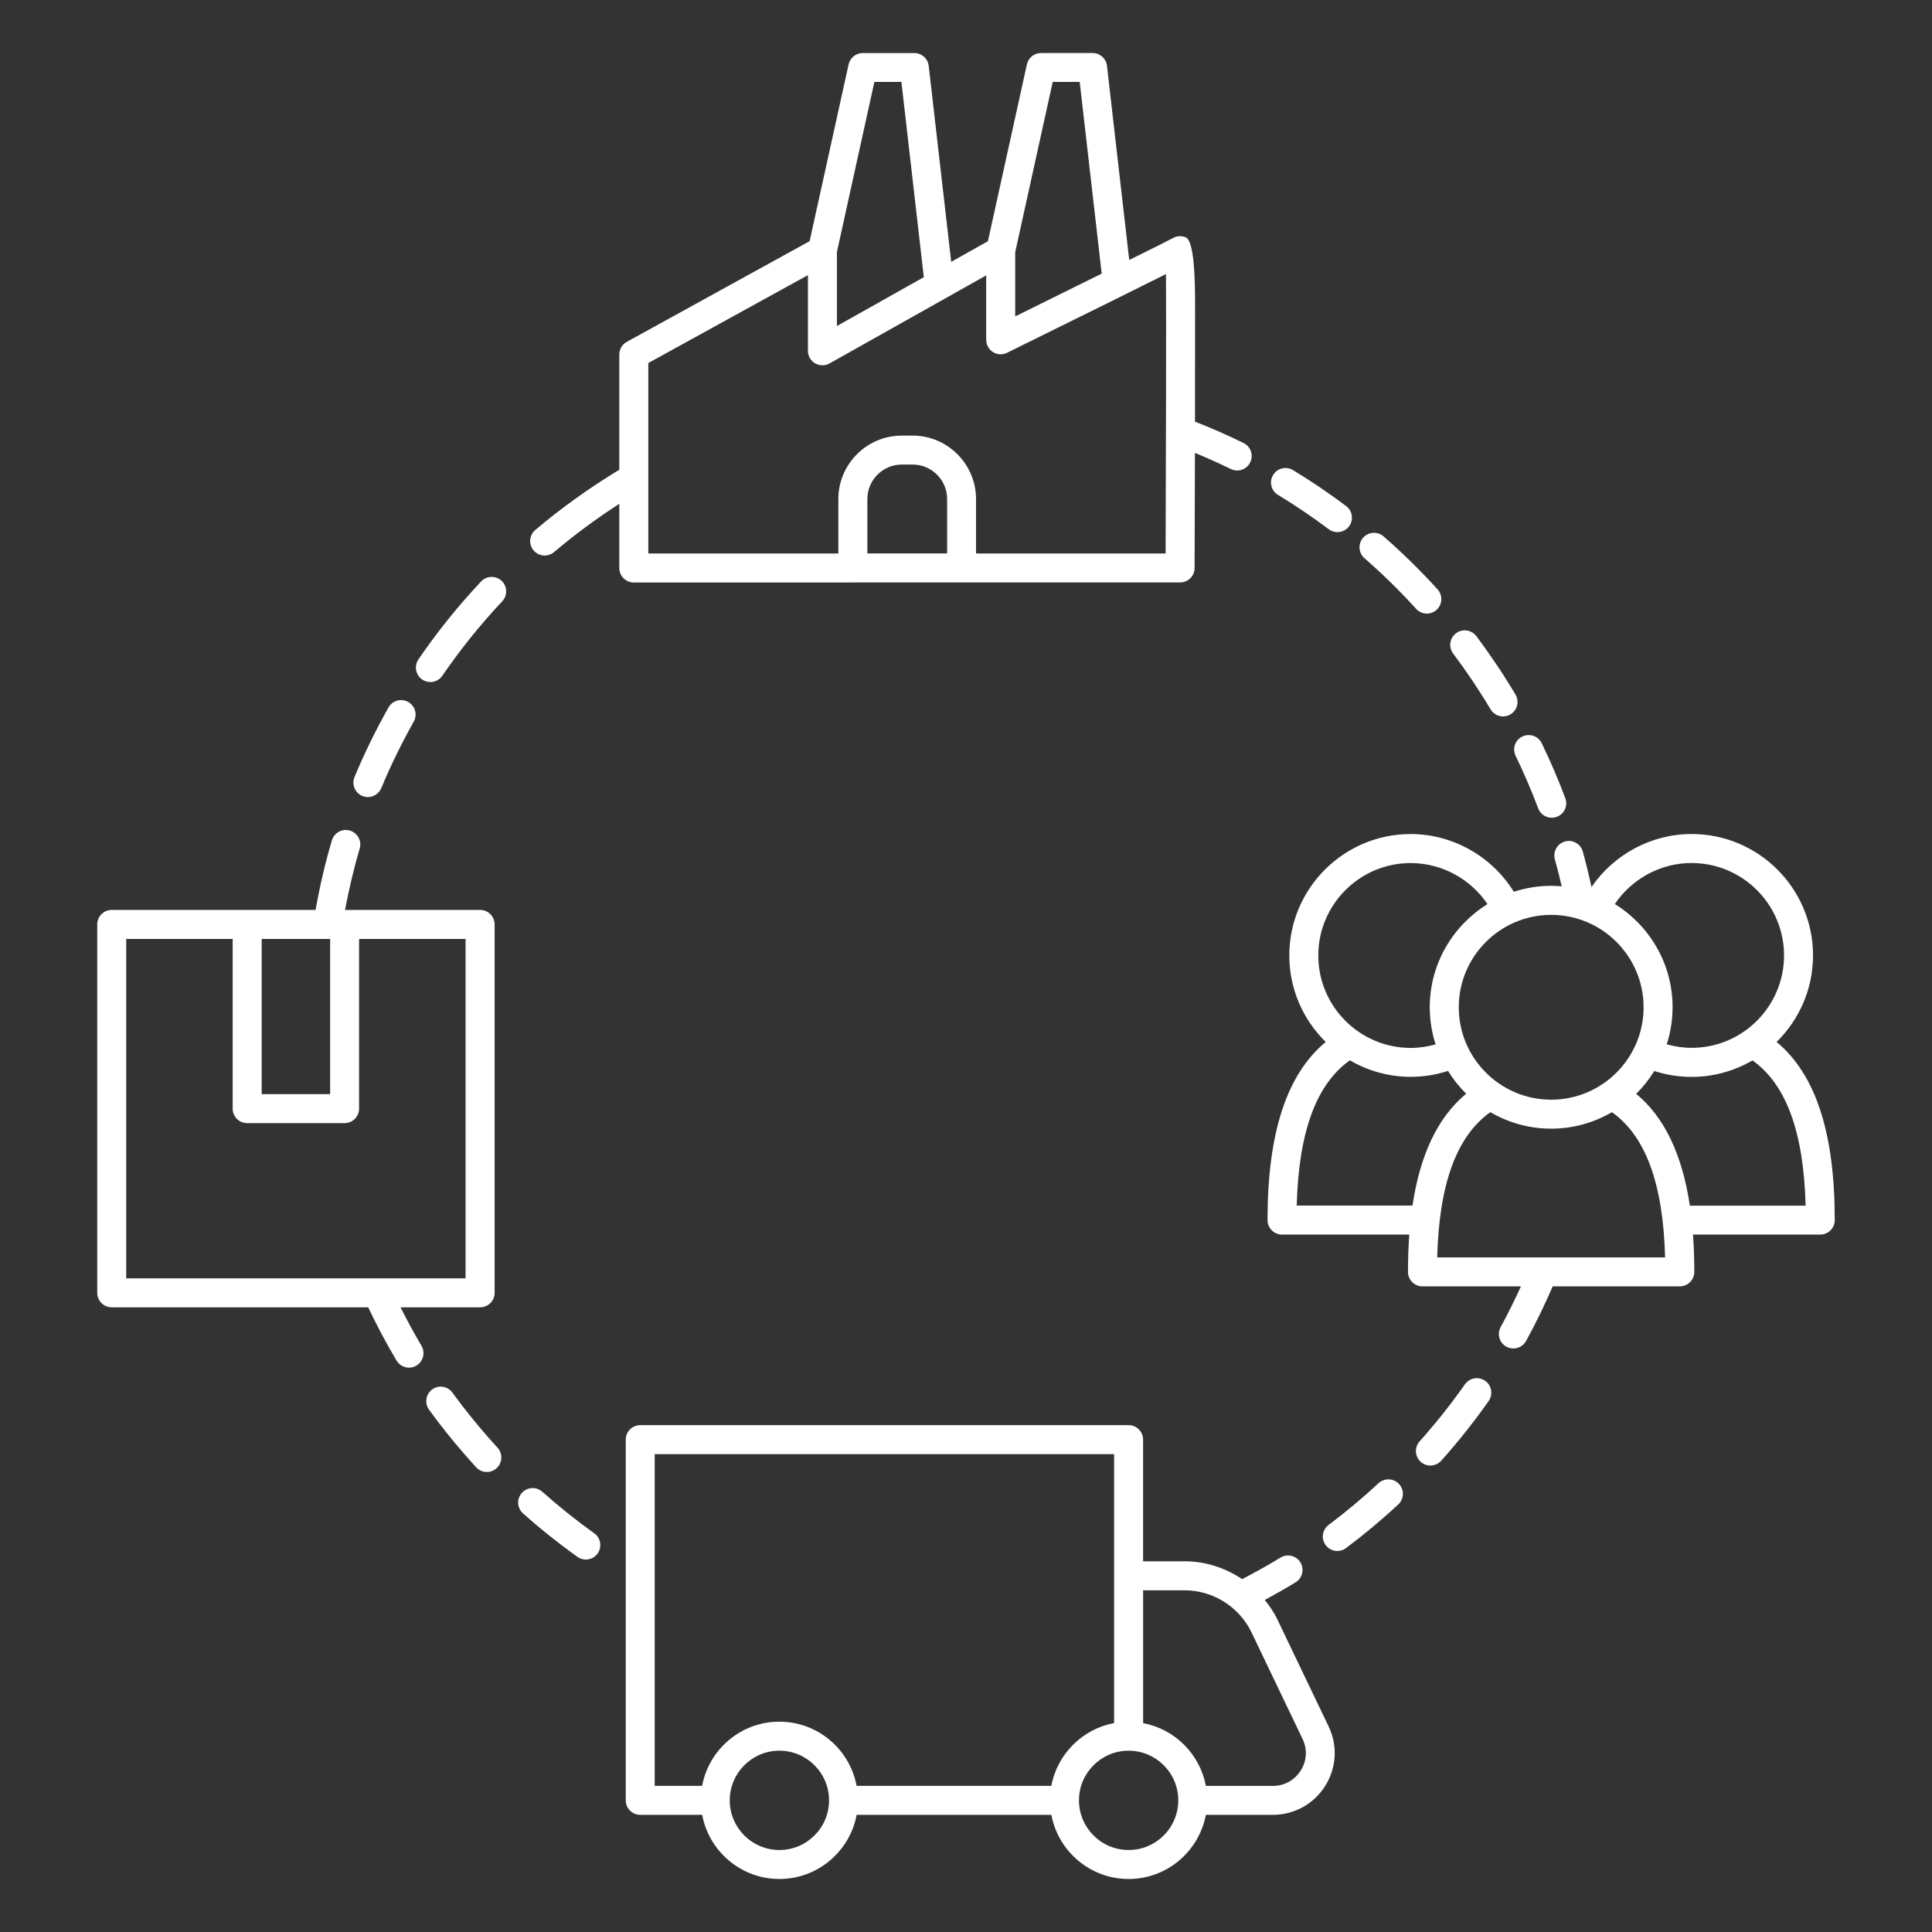
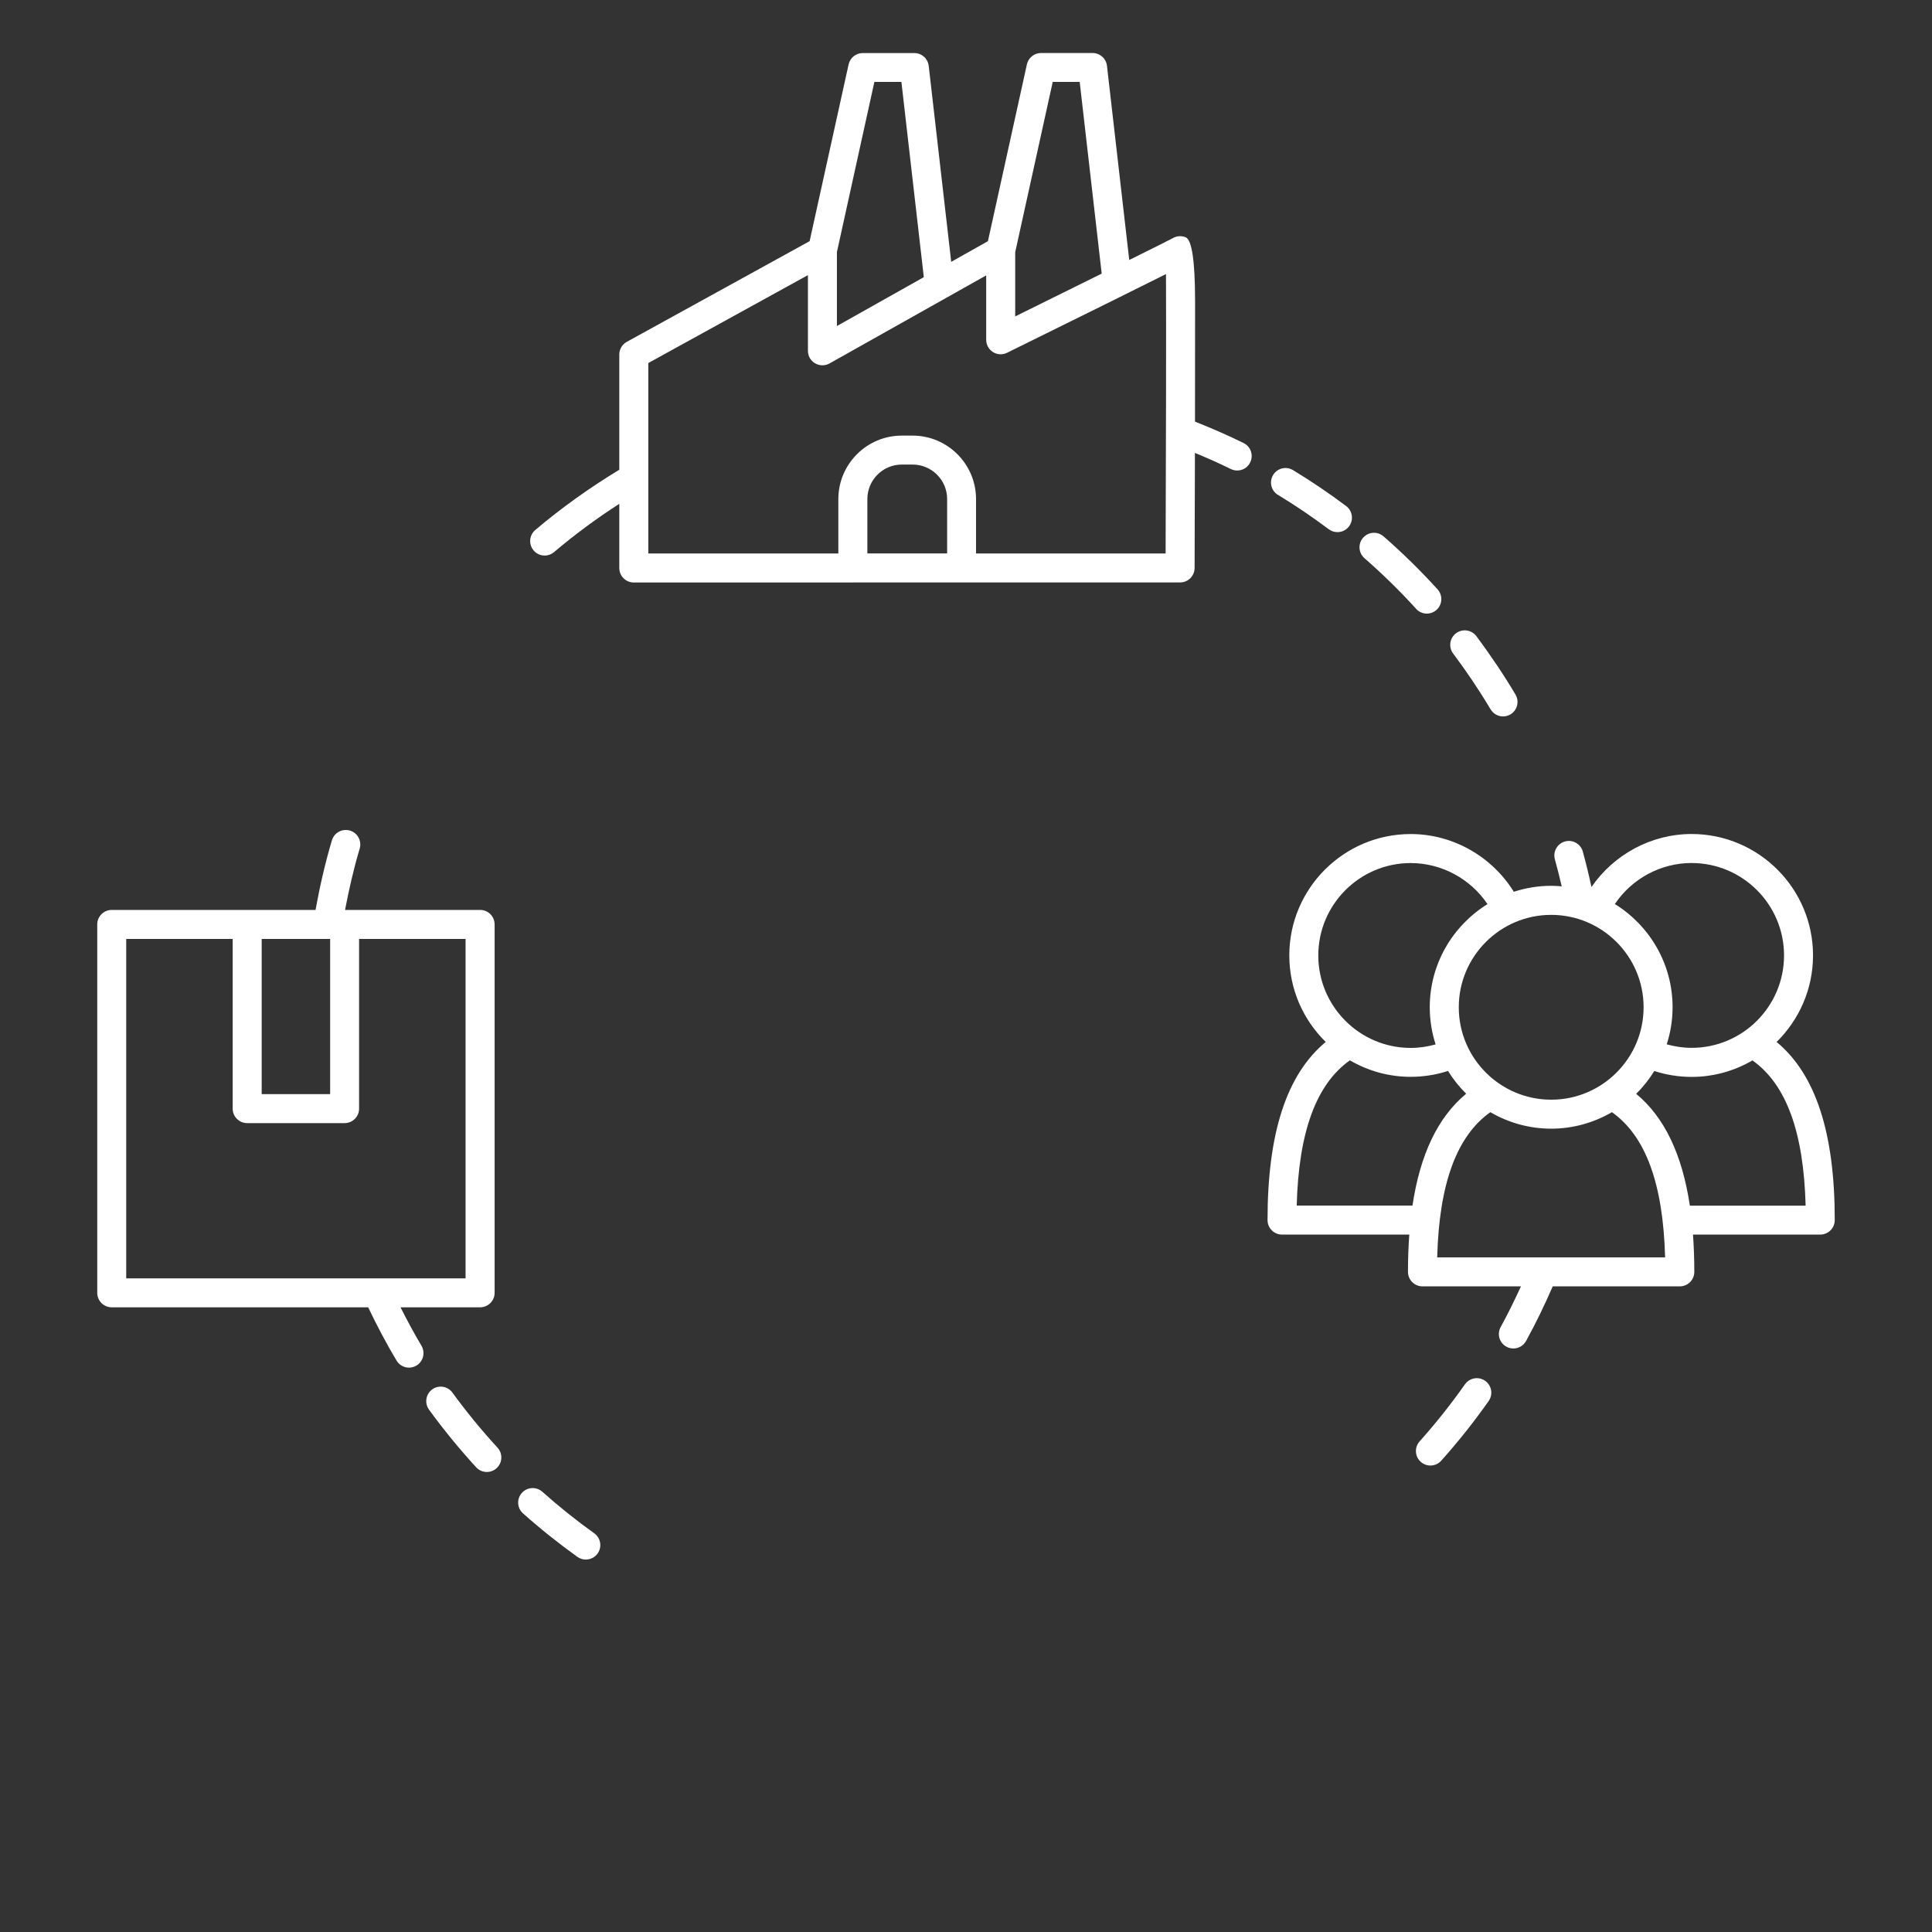
<svg xmlns="http://www.w3.org/2000/svg" id="Layer_1" data-name="Layer 1" viewBox="0 0 512 512">
  <rect x="0" y="0" width="512" height="512" fill="#333333" stroke="none" />
  <defs>
    <style>
      .cls-1 {
        fill: #fff;
      }
    </style>
  </defs>
-   <path class="cls-1" d="m401.66,200.31c2.19,4.51,4.2,9.19,5.97,13.91.57,1.54,2.04,2.49,3.6,2.49.45,0,.91-.08,1.35-.24,1.98-.75,2.99-2.96,2.24-4.95-1.86-4.94-3.96-9.84-6.25-14.56-.93-1.91-3.23-2.7-5.13-1.78-1.92.92-2.71,3.22-1.78,5.13h0Z" />
  <path class="cls-1" d="m395.02,187.98c.72,1.2,2,1.88,3.3,1.88.67,0,1.35-.17,1.96-.54,1.82-1.08,2.42-3.44,1.34-5.26-3.16-5.3-6.65-10.51-10.38-15.48-1.27-1.69-3.68-2.03-5.38-.76-1.69,1.27-2.04,3.68-.76,5.38,3.57,4.75,6.91,9.72,9.92,14.79h0Z" />
  <path class="cls-1" d="m375.28,161.35c.76.83,1.8,1.26,2.85,1.26.92,0,1.84-.33,2.58-1,1.57-1.42,1.68-3.86.26-5.43-4.48-4.93-9.3-9.66-14.32-14.04-1.6-1.39-4.02-1.23-5.42.37-1.39,1.6-1.23,4.02.37,5.42,4.8,4.19,9.41,8.7,13.69,13.42h0Z" />
  <path class="cls-1" d="m338.68,131.15c4.6,2.79,9.12,5.85,13.45,9.1.69.52,1.5.77,2.3.77,1.17,0,2.32-.53,3.08-1.53,1.27-1.7.93-4.11-.77-5.38-4.52-3.4-9.26-6.6-14.07-9.52-1.81-1.1-4.18-.53-5.28,1.29s-.53,4.18,1.29,5.28h0Z" />
-   <path class="cls-1" d="m127.5,154.09c-6.04,6.42-11.62,13.36-16.61,20.65-1.2,1.75-.75,4.14.99,5.34.66.46,1.42.67,2.17.67,1.23,0,2.43-.58,3.17-1.67,4.77-6.96,10.11-13.59,15.88-19.73,1.45-1.54,1.37-3.98-.17-5.43-1.55-1.44-3.98-1.37-5.44.18h.01Z" />
-   <path class="cls-1" d="m96.02,210.93c.48.2.98.3,1.47.3,1.5,0,2.93-.89,3.55-2.36,2.5-6.01,5.4-11.94,8.6-17.61,1.04-1.84.39-4.19-1.46-5.23-1.84-1.05-4.19-.39-5.23,1.46-3.35,5.94-6.38,12.14-9,18.43-.81,1.96.12,4.21,2.08,5.02h-.01Z" />
  <path class="cls-1" d="m106.13,346.45h21.11c2.12,0,3.84-1.72,3.84-3.84v-97.63c0-2.12-1.72-3.84-3.84-3.84h-35.8c1.05-5.47,2.29-10.92,3.88-16.25.61-2.03-.55-4.17-2.58-4.78-2.03-.6-4.17.55-4.78,2.58-1.8,6.04-3.21,12.23-4.34,18.45H29.61c-2.12,0-3.84,1.72-3.84,3.84v97.63c0,2.12,1.72,3.84,3.84,3.84h67.96c2.29,4.79,4.78,9.54,7.52,14.12.72,1.2,1.99,1.87,3.3,1.87.67,0,1.35-.18,1.97-.55,1.82-1.09,2.41-3.44,1.33-5.26-1.98-3.32-3.81-6.74-5.55-10.19h-.01Zm-18.64-97.62v41.13h-18.14v-41.13h18.14Zm-54.05,0h28.22v44.97c0,2.12,1.72,3.84,3.84,3.84h25.82c2.12,0,3.84-1.72,3.84-3.84v-44.97h28.22v89.95H33.45v-89.95h-.01Z" />
  <path class="cls-1" d="m119.9,369.06c-1.25-1.72-3.65-2.1-5.36-.85s-2.09,3.65-.85,5.36c3.85,5.3,8.06,10.43,12.5,15.28.76.82,1.79,1.24,2.83,1.24.93,0,1.86-.34,2.59-1.01,1.56-1.43,1.67-3.86.24-5.43-4.25-4.63-8.27-9.53-11.95-14.59h0Z" />
  <path class="cls-1" d="m143.71,395.33c-1.58-1.41-4.01-1.27-5.42.32-1.41,1.58-1.27,4.01.32,5.42,4.57,4.08,9.42,7.94,14.4,11.51.67.48,1.46.72,2.23.72,1.2,0,2.38-.56,3.13-1.6,1.23-1.72.84-4.12-.89-5.36-4.76-3.41-9.39-7.11-13.76-11.01h-.01Z" />
-   <path class="cls-1" d="m365.32,393.07c-4.2,3.9-8.65,7.61-13.22,11.05-1.7,1.27-2.04,3.68-.77,5.37.76,1.01,1.91,1.54,3.08,1.54.8,0,1.61-.25,2.3-.77,4.79-3.6,9.45-7.48,13.84-11.56,1.56-1.45,1.65-3.88.2-5.43-1.44-1.55-3.88-1.64-5.43-.2h0Z" />
  <path class="cls-1" d="m388.22,366.86c-3.68,5.24-7.72,10.32-12.01,15.12-1.41,1.58-1.28,4.01.3,5.42.73.66,1.65.98,2.56.98,1.06,0,2.1-.43,2.87-1.28,4.49-5.02,8.72-10.34,12.57-15.82,1.22-1.74.8-4.13-.93-5.35-1.74-1.22-4.13-.8-5.35.93h0Z" />
-   <path class="cls-1" d="m338.57,429.27c-.92-1.92-2.09-3.65-3.4-5.26,2.77-1.5,5.52-3.05,8.18-4.68,1.81-1.11,2.37-3.47,1.27-5.28-1.11-1.81-3.48-2.37-5.28-1.27-3.29,2.02-6.71,3.91-10.16,5.71-4.44-2.99-9.72-4.73-15.24-4.73h-11.01v-32.24c0-2.12-1.72-3.84-3.84-3.84h-129.42c-2.12,0-3.84,1.72-3.84,3.84v95.59c0,2.12,1.72,3.84,3.84,3.84h16.41c1.81,9.66,10.29,17,20.47,17s18.66-7.34,20.47-17h51.6c1.81,9.66,10.29,17,20.47,17s18.66-7.34,20.47-17h17.77c5.66,0,10.83-2.86,13.85-7.65,3.02-4.79,3.36-10.69.91-15.79l-13.53-28.24h.01Zm-165.07-43.91h121.75v71.27c-8.41,1.58-15.06,8.22-16.63,16.63h-51.61c-1.81-9.66-10.29-17-20.47-17s-18.66,7.34-20.47,17.01h-12.57v-87.91Zm33.05,104.91c-7.26,0-13.16-5.9-13.16-13.16s5.9-13.16,13.16-13.16,13.16,5.91,13.16,13.16-5.9,13.16-13.16,13.16Zm92.55,0c-7.26,0-13.16-5.9-13.16-13.16s5.9-13.16,13.16-13.16,13.16,5.91,13.16,13.16-5.91,13.16-13.16,13.16Zm45.59-21.05c-1.62,2.58-4.31,4.06-7.35,4.06h-17.77c-1.58-8.42-8.21-15.06-16.63-16.63v-35.2h11.01c7.51,0,14.46,4.38,17.71,11.14l13.53,28.24c1.32,2.75,1.14,5.8-.48,8.39h-.02Z" />
  <path class="cls-1" d="m226.02,154.35h86.72c2.12,0,3.83-1.71,3.84-3.82,0,0,.05-13.96.09-30.51,3.21,1.34,6.4,2.74,9.5,4.27.55.27,1.13.4,1.7.4,1.42,0,2.78-.78,3.44-2.14.94-1.9.16-4.21-1.74-5.14-4.19-2.07-8.51-3.94-12.88-5.67v-3.22c.02-10.51.03-21.02.02-28.91-.02-10.47-.85-16.05-2.49-16.73-1.17-.47-2.46-.36-3.5.28-.8.44-5.26,2.67-11.46,5.74l-5.9-51.45c-.22-1.94-1.86-3.4-3.81-3.4h-13.66c-1.8,0-3.36,1.25-3.75,3.01l-10.33,46.86-9.73,5.47-5.96-51.93c-.22-1.94-1.86-3.4-3.82-3.4h-13.66c-1.8,0-3.36,1.25-3.75,3.01l-10.33,46.84-48.45,26.68c-1.23.67-1.99,1.97-1.99,3.36v30.54c-7.8,4.72-15.29,10.06-22.26,15.96-1.62,1.37-1.82,3.8-.45,5.42.76.89,1.84,1.36,2.93,1.36.88,0,1.76-.3,2.48-.91,5.47-4.63,11.27-8.92,17.3-12.8v17.01c0,2.12,1.72,3.84,3.84,3.84h58.04l.02-.02h0Zm3.84-7.69v-14.41c0-5.04,4.1-9.14,9.13-9.14h2.87c5.04,0,9.14,4.1,9.14,9.14v14.41h-21.14Zm49.12-124.95h7.15l5.83,50.8c-7.22,3.58-15.5,7.67-22.92,11.34v-17.02l9.94-45.11h0Zm-47.25,0h7.15l5.94,51.74-23.03,12.95v-19.6l9.93-45.09h.01Zm-59.91,74.49l42.29-23.29v20.06c0,1.37.72,2.63,1.9,3.31,1.17.69,2.63.7,3.82.04l41.52-23.34v17.06c0,1.33.69,2.56,1.81,3.27,1.13.7,2.54.77,3.72.18,24.08-11.88,36.08-17.82,42.12-20.86.07,13.64,0,48.14-.1,74.04h-50.24v-14.41c0-9.27-7.54-16.82-16.81-16.82h-2.87c-9.27,0-16.81,7.55-16.81,16.82v14.41h-50.36v-50.47h0Z" />
  <path class="cls-1" d="m470.82,276.13c5.94-5.84,9.65-13.96,9.65-22.94,0-17.74-14.43-32.17-32.17-32.17-10.67,0-20.6,5.4-26.54,14.05-.69-3.16-1.45-6.31-2.3-9.4-.57-2.04-2.69-3.25-4.73-2.67-2.04.57-3.24,2.69-2.67,4.73.66,2.36,1.25,4.75,1.81,7.16-.92-.08-1.84-.14-2.79-.14-3.45,0-6.77.56-9.9,1.58-5.82-9.38-16.16-15.3-27.33-15.3-17.74,0-32.17,14.43-32.17,32.17,0,8.98,3.7,17.09,9.65,22.93-10.35,8.59-15.42,24.11-15.42,47.21,0,2.12,1.72,3.84,3.84,3.84h33.73c-.23,3.13-.35,6.41-.35,9.88,0,2.12,1.72,3.84,3.84,3.84h26.1c-1.68,3.65-3.44,7.26-5.37,10.77-1.03,1.86-.35,4.2,1.51,5.22.59.32,1.23.47,1.85.47,1.36,0,2.67-.72,3.36-1.98,2.59-4.69,4.93-9.56,7.07-14.48h33.68c2.12,0,3.84-1.72,3.84-3.84,0-3.47-.12-6.76-.35-9.88h33.73c2.12,0,3.84-1.72,3.84-3.84.01-23.1-5.05-38.61-15.41-47.21h0Zm-22.52-47.42c13.5,0,24.49,10.98,24.49,24.49s-10.99,24.49-24.49,24.49c-2.27,0-4.47-.34-6.6-.93,1-3.1,1.55-6.4,1.55-9.84,0-11.55-6.14-21.67-15.3-27.34,4.5-6.7,12.15-10.88,20.35-10.88h0Zm-12.73,38.23c0,13.51-10.99,24.49-24.49,24.49s-24.49-10.98-24.49-24.49,10.99-24.49,24.49-24.49,24.49,10.98,24.49,24.49Zm-86.21-13.73c0-13.51,10.99-24.49,24.49-24.49,8.2,0,15.85,4.18,20.35,10.88-9.16,5.68-15.3,15.79-15.3,27.34,0,3.43.55,6.73,1.55,9.84-2.14.59-4.33.93-6.6.93-13.5,0-24.49-10.99-24.49-24.49h0Zm-5.72,66.29c.52-19.6,5.19-32.19,14.09-38.5,4.74,2.76,10.24,4.37,16.11,4.37,3.4,0,6.72-.53,9.9-1.56,1.37,2.2,2.97,4.23,4.81,6.04-7.47,6.19-12.18,15.99-14.23,29.64h-30.68Zm37.23,13.73c.52-19.6,5.19-32.18,14.09-38.49,4.74,2.76,10.24,4.37,16.11,4.37s11.37-1.61,16.11-4.37c8.91,6.31,13.57,18.9,14.09,38.49h-60.41.01Zm66.96-13.72c-2.05-13.65-6.76-23.45-14.23-29.64,1.84-1.8,3.44-3.84,4.81-6.04,3.18,1.03,6.49,1.56,9.9,1.56,5.87,0,11.37-1.61,16.11-4.37,8.91,6.31,13.58,18.9,14.09,38.5h-30.68,0Z" />
</svg>